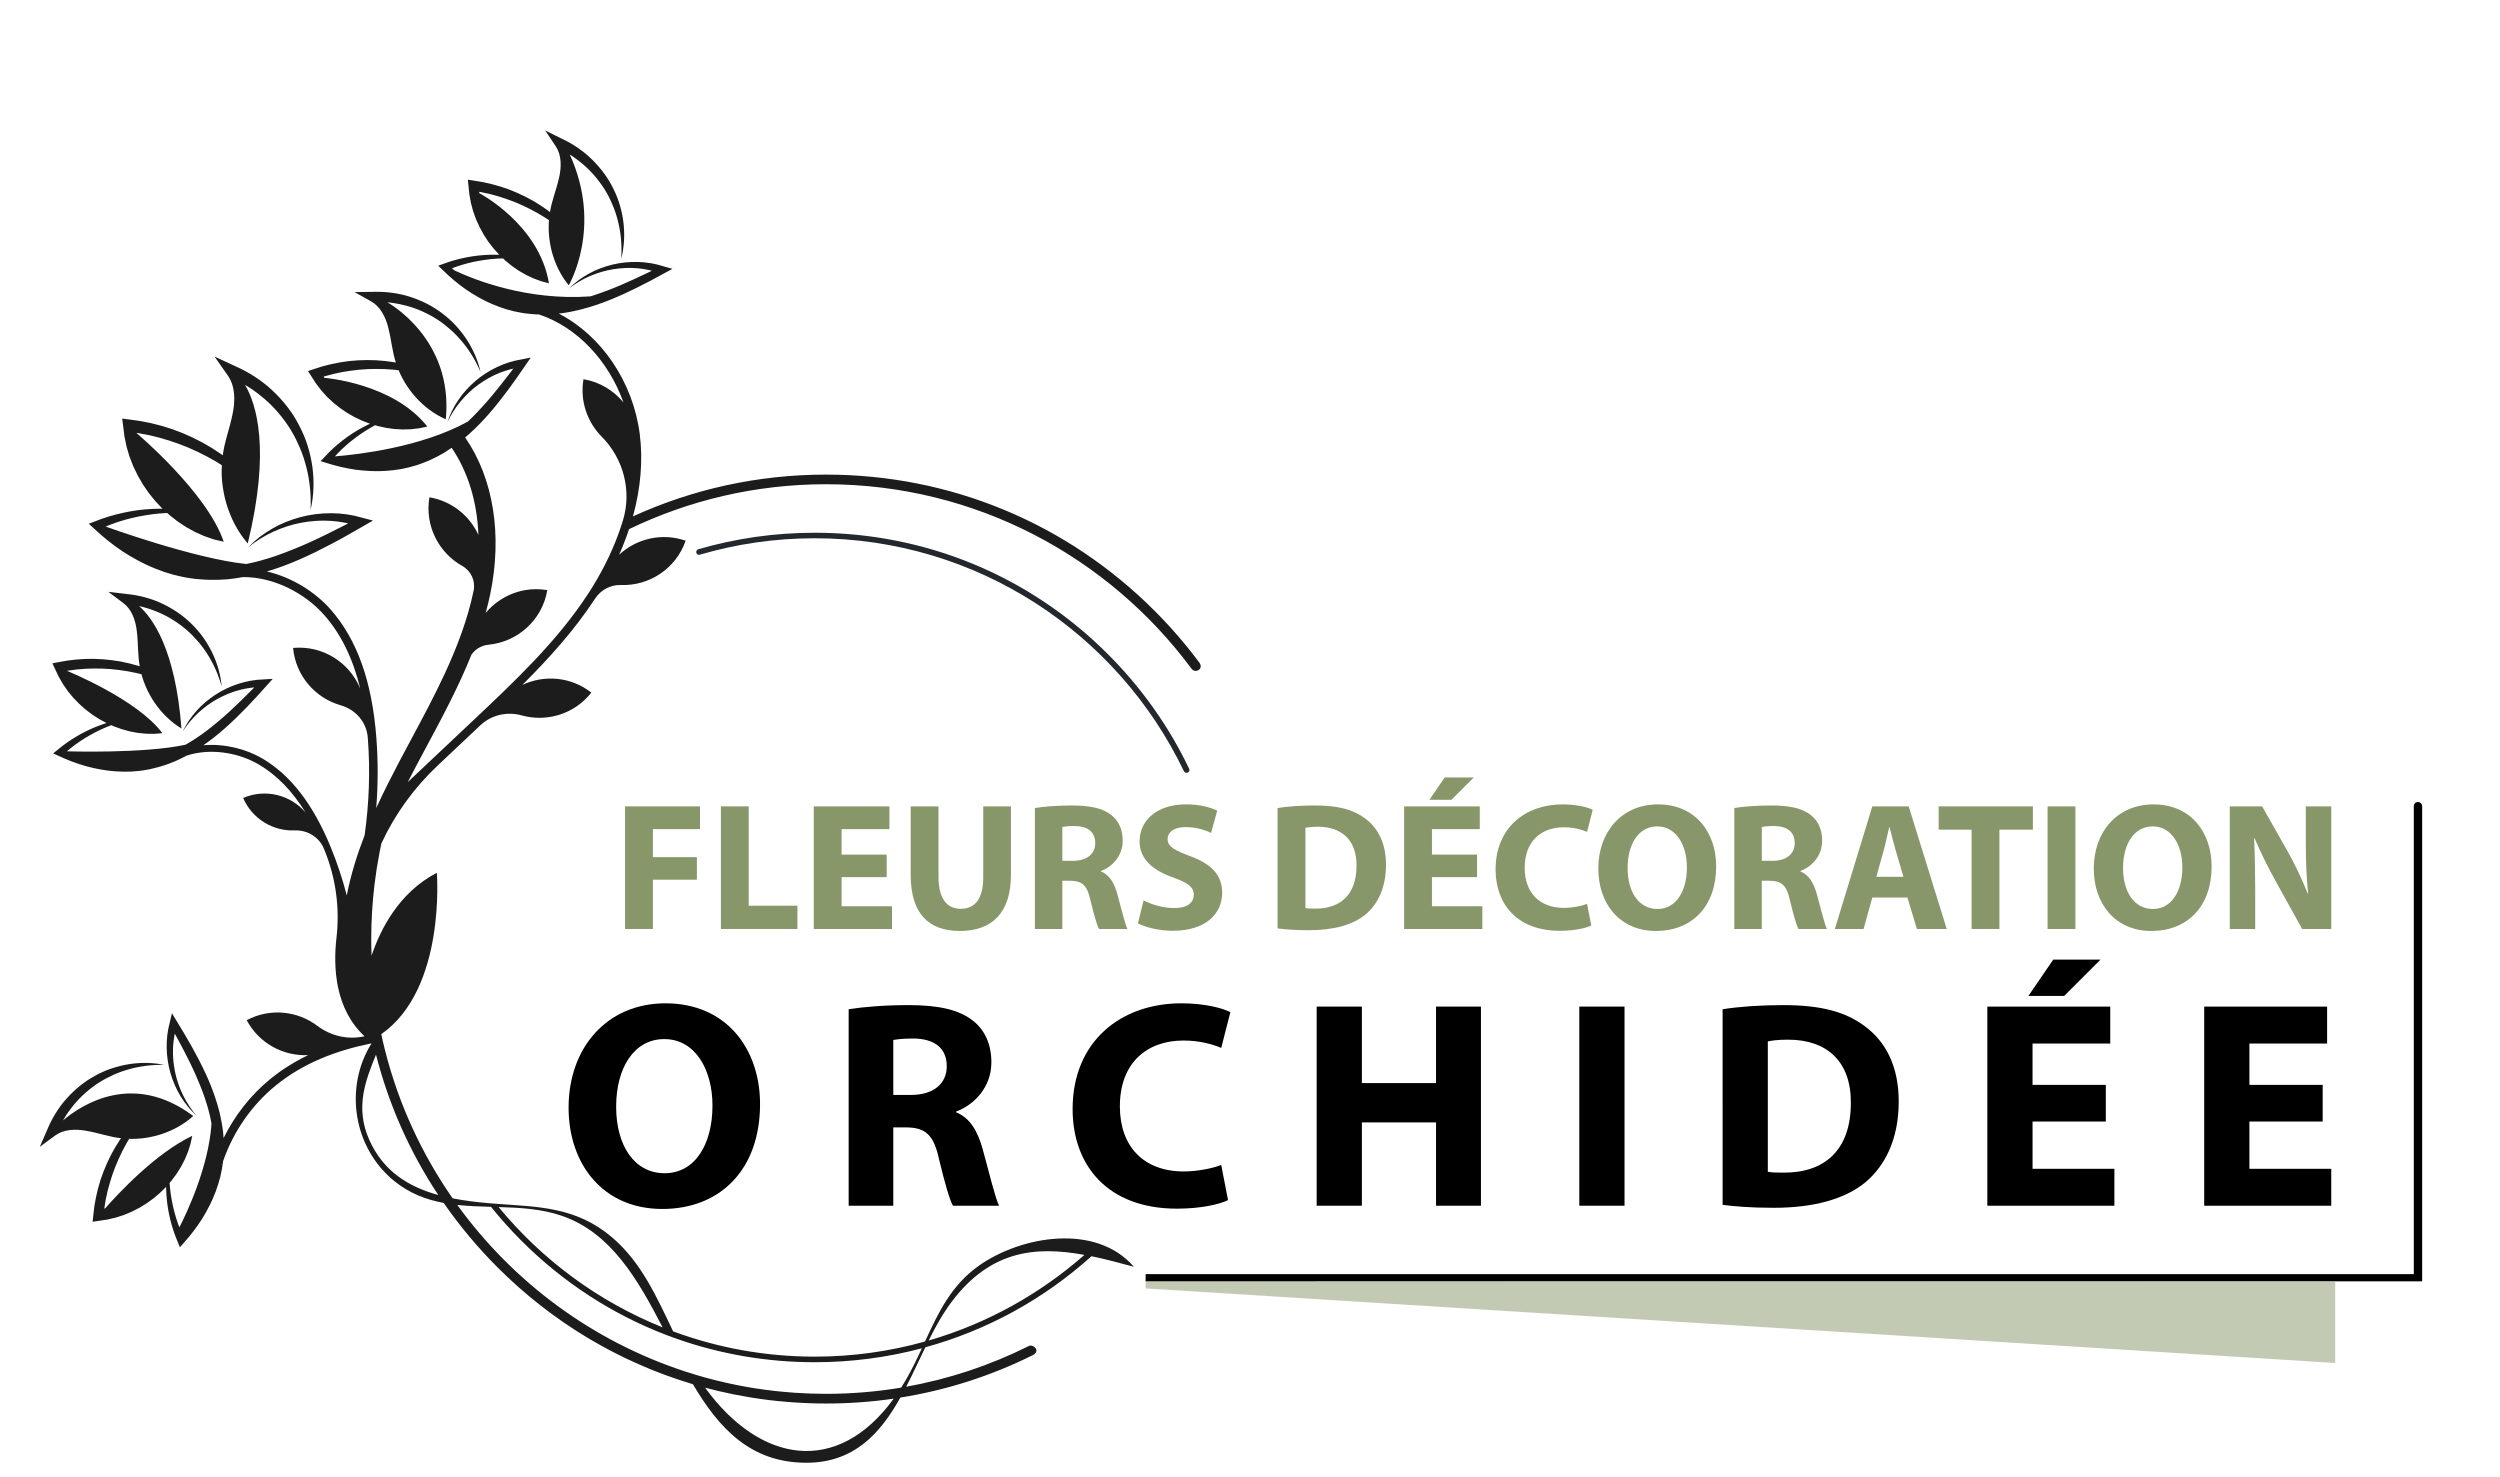
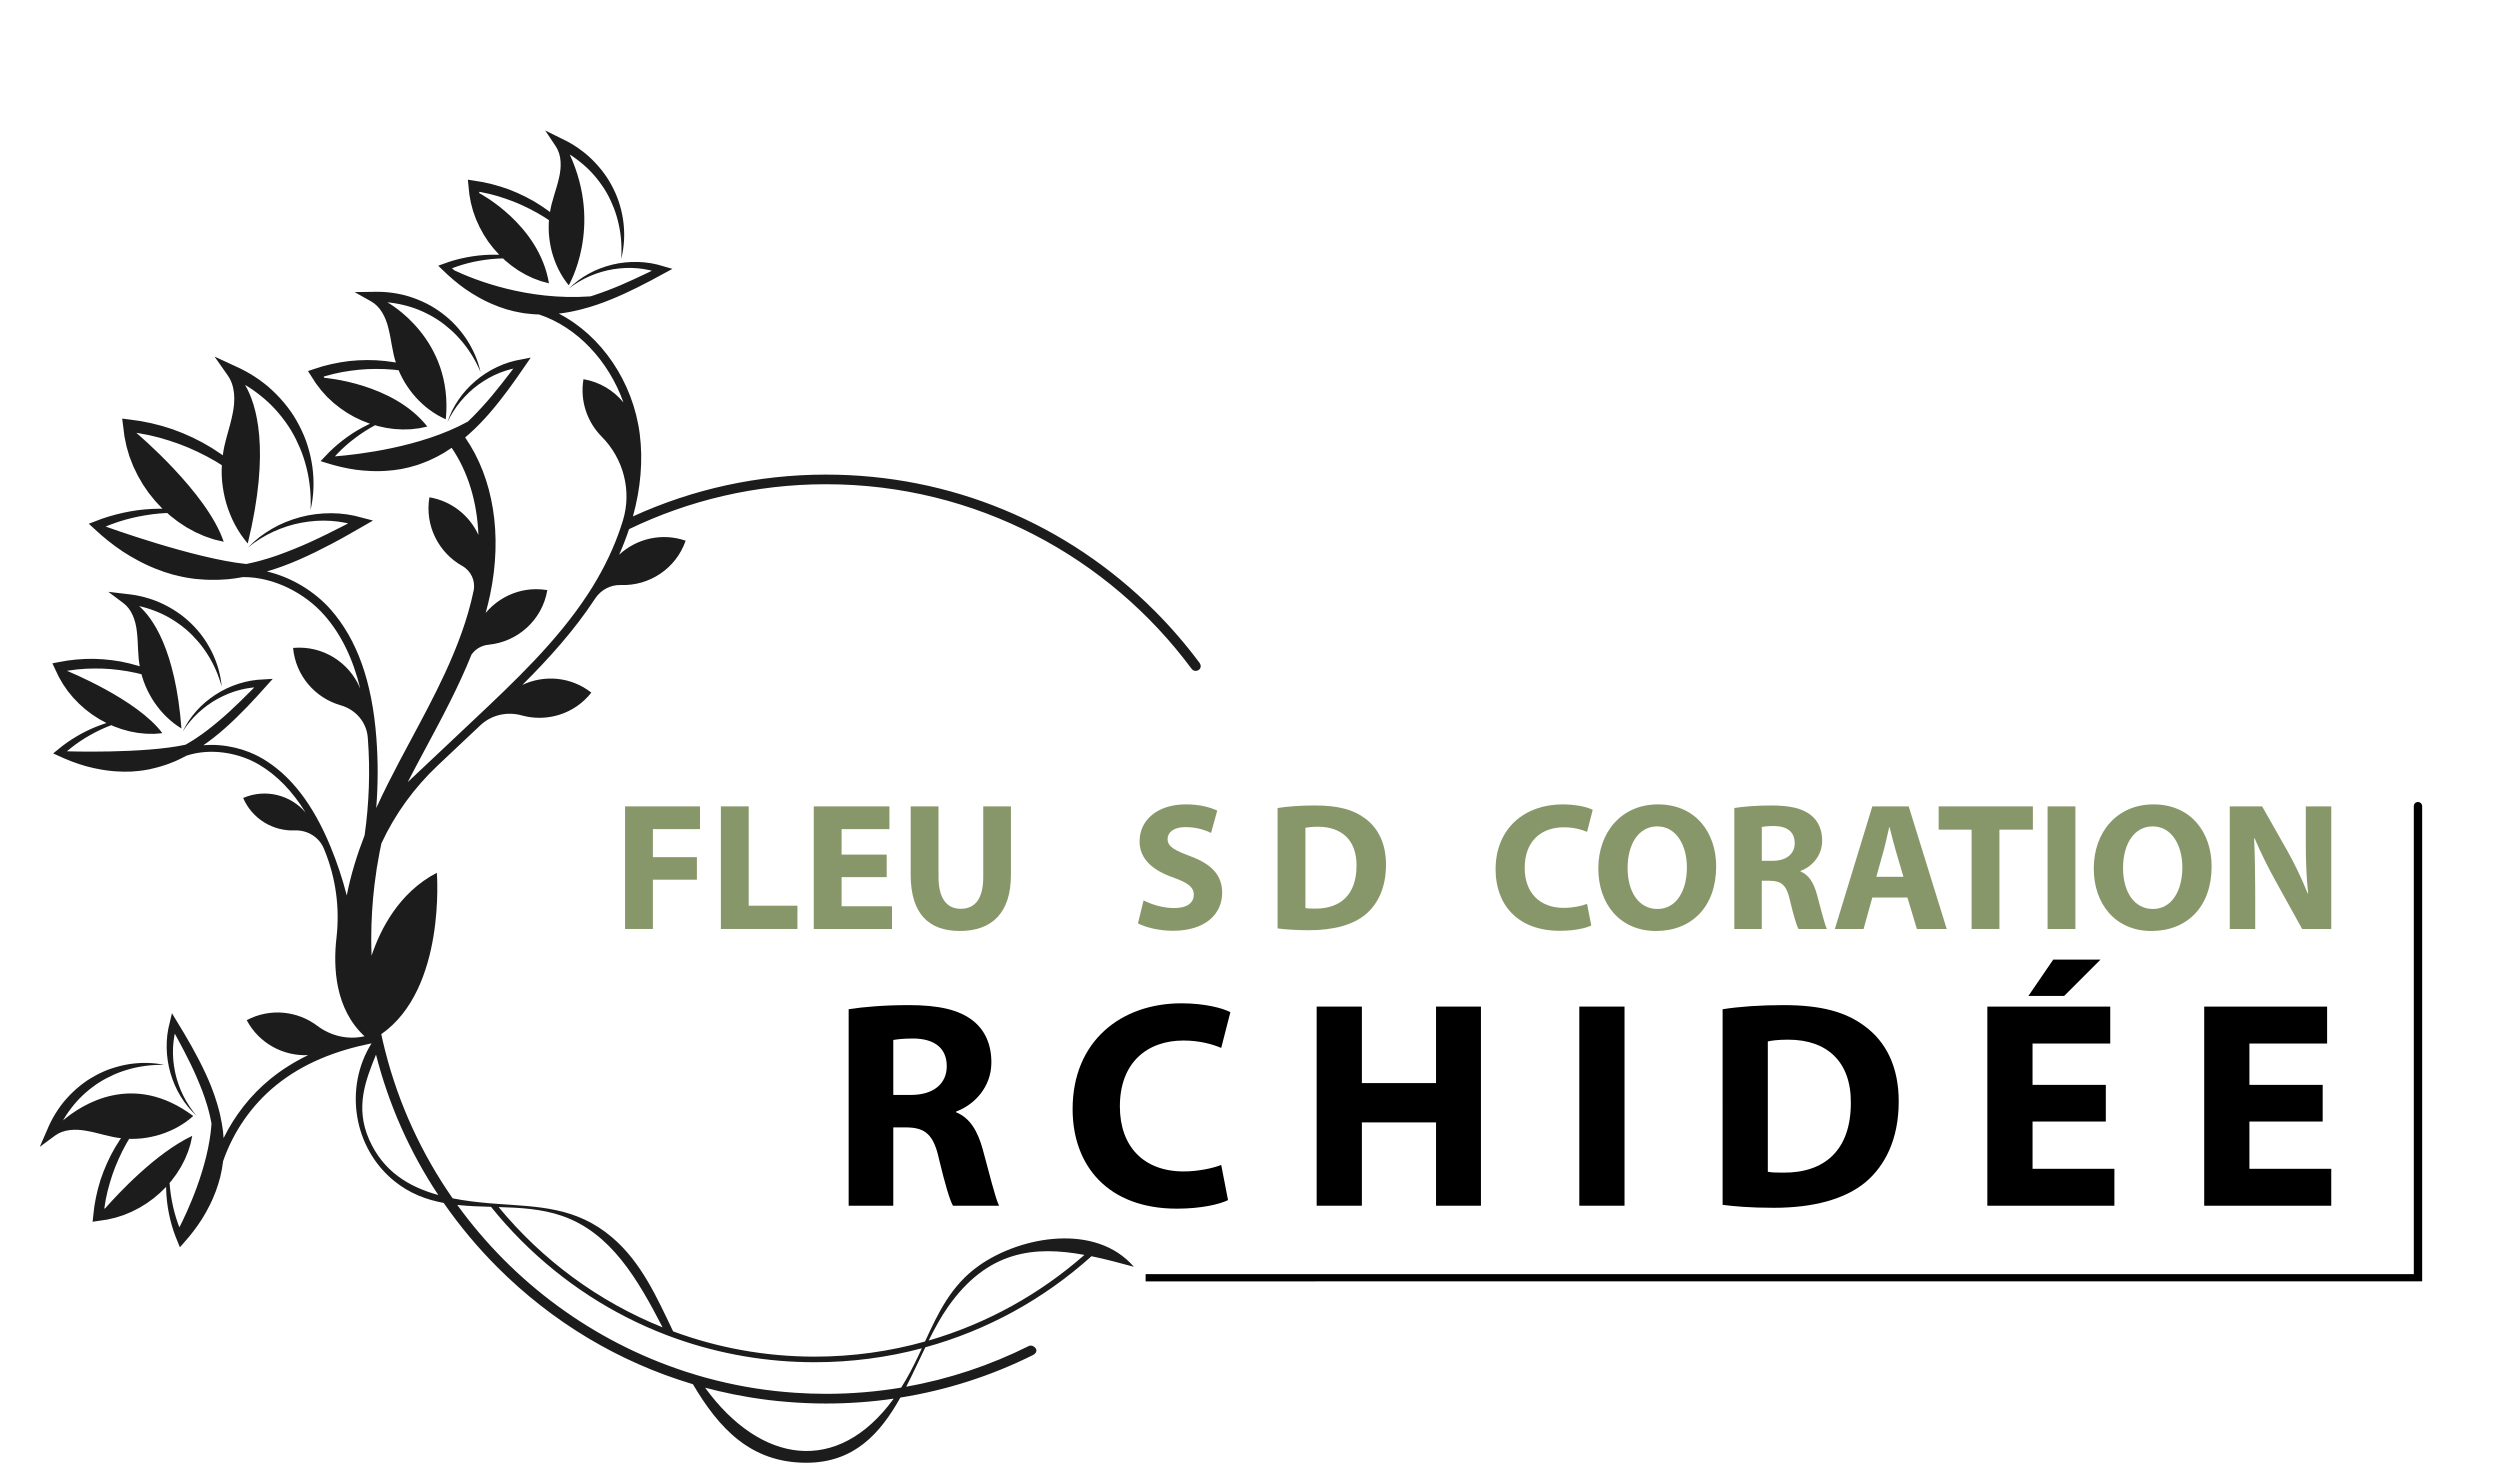
<svg xmlns="http://www.w3.org/2000/svg" version="1.1" id="Calque_1" x="0px" y="0px" width="220px" height="130px" viewBox="0 0 220 130" enable-background="new 0 0 220 130" xml:space="preserve">
  <g id="XMLID_560_">
</g>
  <g id="XMLID_2426_">
    <g id="XMLID_2086_">
      <g id="XMLID_2411_">
-         <path id="XMLID_2507_" fill="#22282E" d="M104.414,68.008L104.414,68.008c0.188,0,0.311-0.195,0.23-0.363     c-1.766-3.691-4.164-7.095-7.143-10.074c-6.895-6.894-16.059-10.69-25.809-10.69c-3.516,0-6.956,0.496-10.242,1.452     c-0.071,0.021-0.128,0.072-0.158,0.141c0,0.002-0.002,0.004-0.002,0.006c-0.082,0.19,0.094,0.391,0.292,0.333     c3.209-0.94,6.602-1.445,10.11-1.445c14.305,0,26.688,8.385,32.492,20.497C104.229,67.951,104.316,68.008,104.414,68.008z" />
-       </g>
+         </g>
    </g>
    <path id="XMLID_2518_" d="M70.699,128.728c-0.063,0-0.124,0-0.181,0C70.582,128.728,70.644,128.728,70.699,128.728z" />
    <path id="XMLID_2439_" fill="#1C1C1C" d="M105.559,58.332c-1.199-1.612-2.521-3.149-3.969-4.595   c-7.719-7.72-17.984-11.972-28.9-11.972c-5.962,0-11.727,1.271-16.991,3.678c0.68-2.469,0.892-4.914,0.603-7.215   c-0.582-4.63-3.402-8.722-7.129-10.631c0.25-0.029,0.499-0.063,0.745-0.108c0.222-0.033,0.44-0.079,0.657-0.129   c0.217-0.049,0.436-0.092,0.65-0.155c0.213-0.06,0.429-0.113,0.641-0.178l0.633-0.201c0.417-0.145,0.835-0.291,1.24-0.462   c0.41-0.163,0.81-0.344,1.21-0.523c0.398-0.184,0.793-0.372,1.184-0.566c0.784-0.385,1.547-0.805,2.31-1.219l0.731-0.396   l-0.775-0.222l-0.552-0.157l-0.559-0.117l-0.566-0.075l-0.568-0.036l-0.567,0.002l-0.566,0.039l-0.559,0.074l-0.552,0.114   l-0.542,0.149l-0.531,0.183l-0.517,0.215l-0.499,0.252l-0.479,0.284l-0.458,0.316l-0.43,0.349l-0.403,0.375l0.441-0.326   l0.462-0.294l0.476-0.263l0.493-0.231l0.504-0.198l0.513-0.168l0.521-0.135l0.528-0.101l0.532-0.068l0.534-0.038l0.534-0.003   l0.531,0.031l0.526,0.065l0.52,0.1l0.201,0.051l-0.402,0.194l-1.17,0.55c-0.39,0.181-0.782,0.355-1.176,0.524   c-0.395,0.164-0.79,0.332-1.19,0.477c-0.398,0.153-0.801,0.289-1.203,0.427l-0.278,0.085c-5.575,0.391-10.197-1.458-11.951-2.285   c-0.074-0.062-0.149-0.124-0.223-0.187l0.451-0.164l0.482-0.155l0.489-0.135l0.494-0.116l0.499-0.096l0.503-0.079l0.507-0.062   l0.508-0.041l0.512-0.022h0.049c0.062,0.058,0.122,0.117,0.183,0.175l0.572,0.469c0.202,0.142,0.401,0.286,0.604,0.423l0.637,0.369   c0.22,0.106,0.44,0.212,0.661,0.313l0.684,0.254l0.701,0.186C47.439,19.725,42.181,17,42.181,17l-0.011-0.12   c0.06,0.01,0.119,0.021,0.179,0.03l0.73,0.156l0.722,0.194l0.712,0.231l0.704,0.257l0.69,0.292l0.676,0.327l0.666,0.353   l0.648,0.385l0.414,0.274l-0.02,0.299c-0.007,0.282-0.011,0.563,0.008,0.843c0.021,0.281,0.05,0.56,0.096,0.835   s0.101,0.549,0.173,0.818c0.034,0.135,0.075,0.268,0.12,0.4c0.042,0.132,0.086,0.264,0.138,0.393   c0.097,0.259,0.206,0.514,0.332,0.759c0.124,0.247,0.262,0.484,0.408,0.717l0.234,0.338l0.249,0.324c0,0,3.028-5.098,0.092-11.505   l0.233,0.149l0.301,0.211l0.293,0.223l0.286,0.233l0.278,0.242l0.268,0.254l0.259,0.264l0.247,0.275l0.237,0.284l0.225,0.294   l0.216,0.301l0.205,0.309l0.189,0.312l0.185,0.339l0.162,0.328c0.103,0.226,0.202,0.455,0.294,0.687l0.128,0.353l0.114,0.357   l0.101,0.363l0.087,0.368l0.076,0.371l0.061,0.374l0.046,0.377l0.034,0.38l0.02,0.382l0.005,0.384l-0.007,0.384l-0.022,0.387   l0.09-0.378l0.071-0.383l0.051-0.386l0.035-0.39l0.018-0.392l-0.001-0.394l-0.018-0.393l-0.033-0.394   c-0.028-0.262-0.072-0.522-0.121-0.782l-0.086-0.387l-0.101-0.385l-0.117-0.381l-0.137-0.375l-0.156-0.375l-0.163-0.351   l-0.187-0.362l-0.199-0.349l-0.215-0.339l-0.23-0.329l-0.245-0.319l-0.257-0.308l-0.27-0.299l-0.281-0.288l-0.293-0.277   l-0.306-0.262l-0.318-0.248l-0.327-0.236L50.53,12.8l-0.346-0.208l-0.355-0.194l-0.363-0.179l-1.486-0.734l0.929,1.394   c0.247,0.371,0.386,0.825,0.42,1.308c0.018,0.241,0.013,0.488-0.012,0.736c-0.014,0.127-0.029,0.243-0.05,0.367   c-0.012,0.063-0.026,0.143-0.037,0.191l-0.041,0.188c-0.11,0.503-0.272,1.011-0.431,1.534c-0.079,0.262-0.157,0.526-0.226,0.801   c-0.055,0.215-0.095,0.436-0.131,0.657l-0.131-0.101l-0.648-0.449l-0.67-0.416l-0.697-0.374l-0.715-0.34l-0.732-0.302l-0.75-0.255   l-0.763-0.216L42.52,16.03c-0.261-0.046-0.522-0.09-0.784-0.13l-0.565-0.087l0.057,0.555l0.076,0.751l0.137,0.742l0.194,0.728   c0.082,0.237,0.171,0.472,0.256,0.707l0.311,0.683l0.358,0.657c0.134,0.21,0.269,0.42,0.407,0.626l0.455,0.59l0.495,0.555   c0.006,0.005,0.01,0.01,0.016,0.015l-0.231-0.008l-0.525,0.001l-0.526,0.023l-0.525,0.045l-0.523,0.068l-0.521,0.089l-0.517,0.109   l-0.514,0.131l-0.507,0.152l-0.501,0.177l-0.48,0.169l0.377,0.367c0.317,0.307,0.639,0.612,0.981,0.895   c0.337,0.288,0.691,0.557,1.054,0.813c0.368,0.25,0.744,0.491,1.134,0.707c0.193,0.113,0.395,0.209,0.592,0.314   c0.203,0.093,0.402,0.196,0.609,0.281c0.411,0.18,0.834,0.333,1.264,0.465c0.433,0.125,0.871,0.233,1.317,0.304l0.167,0.028   l0.084,0.014l0.057,0.008l0.04,0.004l0.323,0.034c0.217,0.022,0.427,0.05,0.662,0.052c0.068,0.001,0.136,0.004,0.205,0.007   c3.347,1.108,6.128,4.073,7.434,7.745c-0.857-1.047-2.079-1.805-3.518-2.048c-0.325,1.919,0.333,3.776,1.606,5.059   c1.923,1.938,2.659,4.77,1.864,7.38c-0.006,0.021-0.012,0.041-0.019,0.062c-0.121,0.393-0.254,0.785-0.399,1.178   c-0.65,1.764-1.544,3.527-2.667,5.242c-2.74,4.182-6.448,7.676-10.033,11.055l-5.817,5.481c0.519-1.01,1.046-1.993,1.557-2.946   l0.035-0.065c1.427-2.66,2.883-5.377,4.022-8.217c0.033-0.04,0.064-0.08,0.096-0.12c0.348-0.43,0.86-0.69,1.41-0.744   c2.547-0.246,4.716-2.161,5.164-4.805c-0.341-0.057-0.679-0.083-1.012-0.081c-0.558,0.003-1.101,0.088-1.617,0.243   c-1.092,0.328-2.066,0.974-2.796,1.845c0.148-0.54,0.283-1.085,0.397-1.636c1.09-5.231,0.285-10.206-2.203-13.804   c0.102-0.083,0.202-0.168,0.298-0.259c0.163-0.15,0.332-0.296,0.491-0.45l0.473-0.467c0.306-0.319,0.612-0.638,0.895-0.975   c0.292-0.33,0.565-0.674,0.84-1.015c0.271-0.344,0.539-0.692,0.798-1.042c0.523-0.699,1.013-1.419,1.505-2.134l0.471-0.685   l-0.791,0.155l-0.562,0.11L44.8,31.884l-0.539,0.19L43.739,32.3l-0.505,0.259l-0.486,0.292l-0.465,0.32l-0.441,0.353l-0.416,0.378   l-0.39,0.404l-0.362,0.427l-0.33,0.451l-0.298,0.471l-0.264,0.489l-0.225,0.505l-0.188,0.519l0.246-0.492l0.278-0.471l0.306-0.452   l0.333-0.429l0.359-0.405l0.38-0.383l0.404-0.357l0.425-0.33l0.443-0.302l0.458-0.276l0.474-0.245l0.487-0.213l0.5-0.181   l0.508-0.147l0.201-0.045l-0.269,0.355l-0.792,1.021c-0.265,0.339-0.536,0.672-0.811,1.001c-0.277,0.326-0.553,0.654-0.844,0.966   c-0.285,0.318-0.582,0.622-0.878,0.926l-0.407,0.394c-4.151,2.286-9.787,2.908-11.7,3.059l0.257-0.276l0.359-0.356l0.374-0.343   l0.388-0.328l0.401-0.312l0.412-0.299l0.423-0.284l0.435-0.269l0.445-0.251l0.044-0.023c0.081,0.024,0.162,0.05,0.243,0.073   l0.723,0.158c0.244,0.035,0.487,0.072,0.73,0.102l0.734,0.04c0.245-0.005,0.489-0.01,0.732-0.02l0.724-0.085l0.709-0.152   c-3.012-3.832-9.064-4.287-9.064-4.287l-0.063-0.102c0.058-0.019,0.115-0.035,0.172-0.055l0.722-0.192l0.731-0.156l0.739-0.117   l0.744-0.09l0.749-0.054l0.751-0.016l0.752,0.013l0.753,0.048l0.493,0.056l0.118,0.276c0.123,0.254,0.246,0.506,0.391,0.747   c0.146,0.24,0.298,0.476,0.465,0.701c0.166,0.224,0.338,0.443,0.526,0.65c0.092,0.105,0.188,0.205,0.288,0.302   c0.097,0.099,0.196,0.196,0.301,0.287c0.203,0.188,0.417,0.365,0.64,0.526c0.222,0.164,0.453,0.313,0.688,0.454l0.362,0.195   l0.368,0.176c0.699-7.135-5.142-10.293-5.142-10.293l0.275,0.027l0.364,0.051l0.363,0.066l0.36,0.079l0.358,0.089l0.354,0.104   l0.35,0.118l0.346,0.132l0.34,0.146l0.334,0.16l0.33,0.17l0.322,0.183l0.31,0.192l0.319,0.218l0.292,0.218   c0.194,0.155,0.386,0.314,0.575,0.478l0.274,0.256l0.264,0.267l0.254,0.278l0.245,0.287l0.235,0.296l0.224,0.306l0.212,0.315   l0.203,0.323l0.191,0.331l0.179,0.339l0.168,0.347l0.157,0.354l-0.092-0.377l-0.111-0.373l-0.129-0.368l-0.146-0.363l-0.163-0.357   l-0.179-0.35l-0.194-0.343l-0.208-0.335c-0.144-0.22-0.301-0.432-0.463-0.641l-0.252-0.306l-0.265-0.297l-0.277-0.287l-0.292-0.271   l-0.31-0.263l-0.304-0.239l-0.331-0.238l-0.335-0.221L37.892,26.9l-0.355-0.188l-0.362-0.173l-0.37-0.159l-0.376-0.144   l-0.381-0.129l-0.387-0.113l-0.392-0.094l-0.396-0.078l-0.399-0.061l-0.401-0.045l-0.403-0.028l-0.404-0.012l-0.405,0.005   l-1.659,0.021l1.46,0.821c0.388,0.218,0.719,0.56,0.968,0.974c0.125,0.206,0.233,0.429,0.323,0.662   c0.046,0.119,0.084,0.229,0.123,0.349c0.018,0.062,0.042,0.139,0.053,0.187l0.049,0.186c0.131,0.498,0.217,1.024,0.313,1.563   c0.049,0.27,0.1,0.541,0.163,0.816c0.048,0.216,0.113,0.431,0.181,0.644l-0.163-0.03l-0.78-0.106l-0.787-0.065l-0.79-0.018   l-0.792,0.023l-0.79,0.063l-0.784,0.114l-0.779,0.153l-0.77,0.194c-0.253,0.077-0.506,0.157-0.757,0.24l-0.543,0.18l0.302,0.468   l0.41,0.636l0.459,0.599l0.504,0.56c0.18,0.174,0.366,0.343,0.549,0.514l0.586,0.467l0.618,0.423   c0.215,0.125,0.43,0.252,0.646,0.373l0.673,0.32l0.693,0.27c0.007,0.002,0.014,0.004,0.021,0.006l-0.209,0.098l-0.467,0.24   l-0.458,0.258l-0.447,0.279l-0.435,0.298l-0.424,0.316l-0.411,0.333l-0.398,0.35l-0.383,0.367l-0.366,0.385l-0.352,0.369   l0.503,0.155c0.422,0.13,0.848,0.256,1.28,0.352c0.431,0.103,0.869,0.182,1.31,0.247c0.44,0.056,0.885,0.1,1.331,0.114   c0.223,0.014,0.446,0.007,0.67,0.012c0.224-0.009,0.448-0.008,0.671-0.027c0.447-0.025,0.894-0.082,1.337-0.159   c0.442-0.086,0.882-0.188,1.312-0.328l0.162-0.052l0.081-0.025l0.055-0.019l0.037-0.015l0.304-0.117   c0.203-0.079,0.403-0.149,0.613-0.254c0.206-0.1,0.421-0.19,0.619-0.299l0.589-0.327c0.224-0.14,0.443-0.283,0.66-0.432   c1.441,2.111,2.241,4.759,2.355,7.667c-0.774-1.689-2.342-2.979-4.313-3.312c-0.421,2.488,0.807,4.873,2.889,6.039   c0.773,0.433,1.182,1.312,1.001,2.18l-0.003,0.016c-0.523,2.51-1.445,4.928-2.536,7.283c-0.919,1.983-1.958,3.921-2.982,5.83   l-0.035,0.065c-0.637,1.188-1.297,2.421-1.938,3.697c-0.368,0.732-0.73,1.479-1.076,2.238c0.163-2.057,0.169-4.123,0.013-6.167   c-0.375-4.956-1.691-8.654-4.021-11.305c-1.369-1.558-3.41-2.835-5.616-3.352c0.194-0.057,0.388-0.112,0.579-0.176l0.762-0.263   c0.502-0.189,1.004-0.378,1.49-0.598c0.493-0.209,0.971-0.442,1.451-0.671c0.478-0.234,0.952-0.475,1.419-0.723   c0.939-0.491,1.852-1.023,2.766-1.547l0.874-0.502l-0.947-0.245l-0.673-0.174l-0.682-0.125l-0.688-0.075l-0.69-0.026l-0.688,0.02   l-0.684,0.064l-0.678,0.107l-0.666,0.155l-0.653,0.197l-0.639,0.238l-0.62,0.277l-0.597,0.321l-0.573,0.359L22.8,47.294   l-0.511,0.436l-0.478,0.469l0.525-0.41l0.552-0.37l0.571-0.334l0.59-0.296l0.605-0.254l0.617-0.22l0.629-0.179l0.637-0.139   l0.643-0.099l0.646-0.062l0.646-0.021l0.646,0.021l0.641,0.064l0.634,0.105l0.244,0.057l-0.481,0.247l-1.402,0.704   c-0.467,0.232-0.938,0.454-1.411,0.671c-0.475,0.211-0.948,0.426-1.429,0.614c-0.479,0.198-0.963,0.375-1.446,0.554l-0.732,0.245   c-0.245,0.08-0.492,0.145-0.738,0.218c-0.245,0.076-0.495,0.128-0.744,0.189c-0.193,0.048-0.389,0.091-0.584,0.128   c-4.594-0.47-12.376-3.297-12.376-3.297l0.543-0.212l0.58-0.203l0.589-0.179l0.595-0.155l0.603-0.133l0.607-0.11l0.613-0.09   l0.616-0.066l0.619-0.042l0.06-0.001c0.076,0.068,0.151,0.138,0.227,0.206l0.708,0.552c0.249,0.166,0.496,0.334,0.746,0.494   l0.783,0.428c0.271,0.123,0.541,0.245,0.812,0.361l0.837,0.286l0.855,0.205c-1.448-4.333-7.69-9.583-7.69-9.583   c0.073,0.01,0.145,0.021,0.218,0.031l0.891,0.167l0.881,0.213l0.871,0.259l0.862,0.291l0.847,0.334l0.83,0.375l0.817,0.409   l0.798,0.447l0.511,0.319l-0.016,0.363c0,0.342,0.003,0.683,0.036,1.022c0.034,0.339,0.078,0.676,0.142,1.009   c0.063,0.333,0.138,0.664,0.235,0.987c0.045,0.163,0.099,0.323,0.157,0.481c0.054,0.159,0.112,0.317,0.179,0.472   c0.125,0.311,0.265,0.617,0.425,0.911c0.158,0.295,0.333,0.579,0.517,0.857l0.293,0.403l0.311,0.384   c2.029-8.319,0.742-12.297-0.236-13.954v-0.002l0.287,0.174l0.372,0.247l0.363,0.261l0.354,0.275l0.344,0.285l0.333,0.299   l0.321,0.313l0.309,0.326l0.296,0.338l0.282,0.35l0.271,0.358l0.257,0.37l0.238,0.372l0.235,0.405l0.206,0.393   c0.132,0.271,0.258,0.545,0.378,0.824l0.167,0.423l0.15,0.43l0.132,0.438l0.118,0.442l0.103,0.447l0.085,0.452l0.067,0.456   l0.053,0.46l0.036,0.462l0.017,0.465l0.004,0.468l-0.014,0.469l0.096-0.46l0.075-0.467l0.051-0.471l0.031-0.474l0.01-0.476   l-0.014-0.476l-0.033-0.477L27.492,41.1c-0.042-0.317-0.104-0.631-0.171-0.945l-0.116-0.467l-0.134-0.463l-0.153-0.458l-0.178-0.45   l-0.201-0.451l-0.208-0.419l-0.237-0.435l-0.251-0.417l-0.271-0.405l-0.29-0.392l-0.307-0.379l-0.321-0.367l-0.335-0.354   l-0.351-0.34l-0.364-0.328l-0.379-0.308l-0.394-0.291l-0.405-0.276l-0.416-0.258l-0.426-0.243l-0.436-0.224l-0.445-0.207   l-1.826-0.846l1.167,1.664c0.312,0.442,0.494,0.988,0.549,1.573c0.029,0.292,0.03,0.592,0.008,0.893   c-0.013,0.155-0.028,0.295-0.05,0.447c-0.013,0.076-0.027,0.174-0.039,0.232l-0.043,0.229c-0.118,0.614-0.299,1.234-0.476,1.874   c-0.088,0.321-0.174,0.644-0.25,0.979c-0.059,0.262-0.101,0.531-0.138,0.801l-0.162-0.119l-0.799-0.525l-0.827-0.483l-0.856-0.433   l-0.876-0.389l-0.897-0.344l-0.918-0.288l-0.932-0.239l-0.944-0.19c-0.317-0.049-0.636-0.095-0.955-0.135l-0.688-0.088l0.085,0.671   l0.115,0.91l0.188,0.896l0.258,0.876c0.105,0.285,0.221,0.567,0.332,0.849l0.397,0.82l0.454,0.786   c0.17,0.25,0.339,0.501,0.513,0.747l0.569,0.702l0.617,0.659c0.007,0.006,0.013,0.012,0.02,0.018l-0.281-0.002l-0.637,0.018   l-0.637,0.043l-0.636,0.071l-0.632,0.099l-0.629,0.124l-0.624,0.149l-0.619,0.174L8.995,45.64l-0.603,0.229l-0.579,0.22l0.47,0.432   c0.394,0.364,0.793,0.725,1.216,1.056c0.418,0.339,0.856,0.655,1.304,0.955c0.454,0.293,0.916,0.573,1.397,0.823   c0.237,0.131,0.485,0.242,0.727,0.363c0.25,0.107,0.494,0.226,0.748,0.322c0.504,0.206,1.022,0.379,1.547,0.526   c0.529,0.137,1.063,0.256,1.606,0.329l0.204,0.028l0.102,0.015l0.069,0.007l0.049,0.004l0.394,0.031   c0.093,0.007,0.186,0.015,0.278,0.022c0.17,0.012,0.341,0.023,0.526,0.02c0.277-0.001,0.561,0.013,0.833-0.002l0.379-0.023   l0.438-0.026c0.432-0.048,0.862-0.109,1.289-0.188c2.736-0.015,5.476,1.443,7.147,3.346c1.477,1.68,2.524,3.82,3.168,6.473   c-0.942-2.304-3.305-3.826-5.913-3.584c0.228,2.458,1.957,4.414,4.197,5.05c1.306,0.371,2.271,1.481,2.377,2.834   c0.002,0.031,0.005,0.063,0.007,0.095c0.214,2.824,0.113,5.688-0.286,8.51c-0.665,1.709-1.218,3.476-1.57,5.295   c-0.377-1.465-0.854-2.901-1.428-4.292c-1.548-3.75-3.506-6.286-5.985-7.752c-1.458-0.862-3.365-1.334-5.208-1.176   c0.135-0.093,0.272-0.186,0.404-0.284l0.524-0.397c0.341-0.274,0.683-0.547,1.004-0.842c0.329-0.287,0.641-0.589,0.956-0.888   c0.311-0.303,0.617-0.609,0.918-0.92c0.604-0.619,1.177-1.263,1.752-1.902l0.551-0.611l-0.797,0.05l-0.566,0.036L22.085,59.9   l-0.553,0.117l-0.542,0.154l-0.529,0.189l-0.515,0.223l-0.498,0.255l-0.478,0.289l-0.458,0.318l-0.435,0.347l-0.411,0.372   l-0.382,0.401l-0.353,0.423l-0.322,0.446l-0.286,0.468l-0.252,0.485l0.304-0.451l0.334-0.426l0.358-0.405l0.383-0.378l0.405-0.352   l0.423-0.328l0.442-0.298l0.459-0.268l0.474-0.24l0.485-0.211l0.497-0.18l0.506-0.146l0.513-0.113l0.518-0.079l0.204-0.018   l-0.311,0.313l-0.909,0.901c-0.304,0.298-0.612,0.59-0.924,0.878c-0.315,0.284-0.628,0.57-0.953,0.839   c-0.321,0.274-0.652,0.535-0.982,0.795l-0.505,0.376c-0.169,0.124-0.345,0.237-0.518,0.356c-0.17,0.122-0.351,0.225-0.528,0.335   c-0.138,0.087-0.279,0.169-0.421,0.248c-3.683,0.8-10.438,0.58-10.438,0.58l0.367-0.302l0.399-0.305l0.411-0.288l0.423-0.271   l0.434-0.255l0.444-0.24l0.452-0.225l0.461-0.208l0.47-0.189l0.045-0.016c0.077,0.033,0.153,0.069,0.229,0.103l0.689,0.248   c0.236,0.065,0.469,0.134,0.704,0.194l0.716,0.134c0.241,0.027,0.481,0.053,0.721,0.074l0.721,0.011l0.716-0.059   c-2.222-2.995-8.396-5.485-8.396-5.485c0.059-0.011,0.118-0.02,0.177-0.031l0.733-0.096l0.738-0.058l0.741-0.02l0.743,0.007   l0.741,0.044l0.739,0.081l0.737,0.11l0.732,0.145l0.478,0.119l0.08,0.286c0.087,0.265,0.176,0.528,0.288,0.784   c0.112,0.254,0.231,0.505,0.366,0.746c0.133,0.243,0.275,0.48,0.433,0.707c0.076,0.115,0.159,0.226,0.244,0.333   c0.082,0.11,0.167,0.218,0.258,0.321c0.176,0.211,0.362,0.412,0.561,0.599c0.197,0.189,0.404,0.366,0.617,0.535l0.33,0.238   l0.339,0.219c-0.535-6.969-2.542-9.729-3.721-10.767c0,0,0-0.001,0-0.001l0.266,0.062l0.351,0.097l0.348,0.111l0.344,0.124   l0.34,0.134l0.334,0.147l0.328,0.161l0.322,0.174l0.315,0.188l0.308,0.2l0.3,0.21l0.294,0.221l0.279,0.228l0.285,0.255l0.26,0.252   c0.171,0.177,0.338,0.358,0.502,0.544l0.237,0.286l0.225,0.296l0.213,0.305l0.204,0.314l0.193,0.321l0.181,0.329l0.167,0.337   l0.158,0.343l0.145,0.349l0.132,0.357l0.121,0.362l0.108,0.367l-0.042-0.382l-0.06-0.382l-0.08-0.377l-0.096-0.376l-0.113-0.371   l-0.132-0.367l-0.146-0.361l-0.161-0.356c-0.113-0.235-0.241-0.463-0.373-0.689L18.1,56.417l-0.222-0.325l-0.235-0.317   l-0.252-0.304l-0.27-0.299l-0.267-0.273l-0.294-0.277l-0.301-0.259l-0.313-0.246l-0.324-0.23l-0.333-0.217l-0.343-0.203   l-0.351-0.19l-0.358-0.176l-0.365-0.162l-0.373-0.143l-0.379-0.126l-0.384-0.111l-0.387-0.096l-0.393-0.08L11.56,52.32   l-0.398-0.047L9.531,52.08l1.328,0.995c0.354,0.264,0.634,0.642,0.825,1.081c0.097,0.219,0.174,0.451,0.233,0.69   c0.029,0.124,0.053,0.236,0.074,0.359c0.009,0.063,0.024,0.142,0.029,0.19l0.024,0.188c0.064,0.507,0.081,1.034,0.106,1.575   c0.013,0.271,0.028,0.543,0.054,0.822c0.021,0.219,0.056,0.438,0.095,0.656l-0.155-0.05l-0.754-0.205l-0.764-0.166l-0.773-0.119   l-0.78-0.079l-0.783-0.04l-0.785,0.01l-0.784,0.051l-0.78,0.091c-0.259,0.043-0.518,0.089-0.775,0.138L4.61,58.373l0.236,0.5   l0.32,0.676l0.374,0.648l0.422,0.614c0.155,0.195,0.315,0.384,0.473,0.575l0.515,0.535l0.552,0.494   c0.195,0.152,0.39,0.303,0.587,0.45l0.62,0.4l0.645,0.354c0.007,0.003,0.013,0.006,0.02,0.009l-0.219,0.069l-0.489,0.176   l-0.484,0.194l-0.475,0.217L7.243,64.52l-0.457,0.255l-0.446,0.274L5.904,65.34L5.48,65.652l-0.409,0.331L4.679,66.3l0.474,0.217   c0.398,0.182,0.799,0.36,1.211,0.511c0.411,0.156,0.83,0.291,1.253,0.41c0.426,0.111,0.856,0.213,1.292,0.284   c0.217,0.042,0.438,0.065,0.656,0.098c0.221,0.021,0.441,0.05,0.662,0.061c0.443,0.032,0.889,0.035,1.333,0.017   c0.445-0.028,0.891-0.07,1.33-0.153l0.166-0.029l0.083-0.015l0.056-0.012l0.039-0.01l0.313-0.075   c0.074-0.018,0.147-0.036,0.221-0.054c0.135-0.033,0.271-0.068,0.413-0.117c0.215-0.071,0.438-0.133,0.646-0.213l0.288-0.114   l0.333-0.132c0.323-0.146,0.641-0.303,0.953-0.471c2.119-0.706,4.614-0.27,6.394,0.783c1.571,0.93,2.927,2.322,4.099,4.219   c-1.315-1.549-3.534-2.131-5.496-1.283c0.8,1.851,2.637,2.931,4.536,2.855c1.106-0.043,2.137,0.571,2.562,1.593   c0.011,0.025,0.021,0.05,0.031,0.075c0.007,0.016,0.013,0.032,0.021,0.049c1.002,2.439,1.366,5.101,1.063,7.721   c-0.301,2.61-0.13,6.269,2.468,8.676c-0.013,0.003-0.025,0.005-0.038,0.008c-1.443,0.318-2.937-0.036-4.118-0.927   c-1.743-1.314-4.155-1.587-6.212-0.497c1.088,2.052,3.23,3.178,5.405,3.077c-1.182,0.571-2.301,1.264-3.341,2.112   c-1.721,1.405-3.119,3.195-4.1,5.189l-0.05-0.604c-0.06-0.445-0.129-0.889-0.231-1.322c-0.043-0.221-0.099-0.437-0.16-0.651   c-0.06-0.214-0.113-0.432-0.186-0.641c-0.07-0.211-0.133-0.425-0.208-0.633l-0.231-0.623c-0.165-0.41-0.33-0.819-0.521-1.216   c-0.181-0.401-0.382-0.792-0.58-1.184c-0.203-0.389-0.409-0.774-0.622-1.156c-0.422-0.765-0.877-1.507-1.327-2.25l-0.43-0.711   l-0.184,0.785l-0.131,0.559l-0.091,0.563l-0.048,0.569l-0.009,0.569l0.029,0.566l0.065,0.563l0.102,0.555l0.139,0.547l0.175,0.535   l0.208,0.521L15.625,96l0.275,0.485l0.307,0.466l0.336,0.441l0.369,0.413l0.395,0.385l-0.347-0.426l-0.315-0.447l-0.286-0.464   l-0.254-0.48l-0.222-0.494l-0.192-0.505l-0.16-0.515l-0.126-0.522l-0.093-0.528l-0.063-0.531l-0.029-0.532l0.006-0.532l0.041-0.529   l0.075-0.524l0.042-0.201l0.212,0.392l0.606,1.142c0.2,0.381,0.392,0.766,0.58,1.15c0.182,0.388,0.368,0.773,0.532,1.167   c0.173,0.39,0.328,0.786,0.484,1.182l0.215,0.598c0.07,0.2,0.128,0.402,0.193,0.604c0.068,0.2,0.116,0.405,0.17,0.609   c0.056,0.203,0.108,0.406,0.146,0.613c0.037,0.155,0.065,0.313,0.092,0.469c-0.261,3.854-2.227,7.949-2.827,9.119l-0.143-0.38   l-0.158-0.481l-0.14-0.488l-0.12-0.494l-0.103-0.498l-0.085-0.504l-0.066-0.506l-0.046-0.51l-0.002-0.049   c0.055-0.064,0.111-0.128,0.167-0.191l0.44-0.594c0.132-0.208,0.266-0.414,0.394-0.623l0.338-0.654   c0.096-0.225,0.192-0.449,0.282-0.675l0.221-0.695l0.152-0.709c-3.213,1.523-6.542,5.106-7.687,6.407c-0.052-0.025,0,0-0.052-0.025   l0.128-0.783l0.159-0.73l0.197-0.722l0.224-0.715l0.259-0.704l0.294-0.691l0.321-0.681l0.354-0.666l0.254-0.427l0.3,0.006   c0.282-0.007,0.563-0.016,0.842-0.049c0.279-0.034,0.556-0.076,0.829-0.136c0.273-0.058,0.544-0.126,0.809-0.212   c0.134-0.04,0.265-0.088,0.394-0.138c0.13-0.048,0.259-0.1,0.385-0.157c0.255-0.108,0.504-0.23,0.743-0.367   c0.24-0.136,0.471-0.284,0.697-0.441l0.326-0.249l0.312-0.264c-5.308-3.973-9.841-0.984-11.457,0.386l0.097-0.171l0.196-0.311   l0.208-0.304l0.221-0.296l0.229-0.29l0.241-0.279l0.251-0.271l0.262-0.26l0.273-0.25l0.283-0.239l0.291-0.229l0.299-0.22   l0.302-0.203l0.33-0.201l0.32-0.177c0.221-0.114,0.445-0.223,0.672-0.328l0.345-0.144l0.353-0.132l0.357-0.117l0.362-0.104   l0.367-0.095l0.371-0.078l0.375-0.063l0.378-0.053l0.38-0.038l0.382-0.023l0.385-0.011l0.387,0.003l-0.382-0.071l-0.386-0.054   l-0.389-0.032l-0.391-0.018l-0.392,0.001l-0.393,0.021l-0.393,0.035l-0.391,0.053c-0.261,0.041-0.519,0.098-0.776,0.159   l-0.382,0.104l-0.38,0.119L9.44,94.159l-0.367,0.155l-0.368,0.174l-0.342,0.179L8.01,94.871L7.67,95.086l-0.328,0.231l-0.318,0.245   l-0.307,0.26l-0.296,0.272l-0.286,0.283l-0.275,0.295l-0.263,0.306l-0.246,0.318l-0.233,0.329l-0.22,0.34l-0.206,0.347   l-0.192,0.356l-0.177,0.362l-0.161,0.371L3.5,100.924l1.349-0.995c0.359-0.264,0.806-0.425,1.287-0.481   c0.24-0.029,0.487-0.036,0.735-0.023c0.127,0.009,0.244,0.018,0.369,0.032c0.063,0.01,0.144,0.02,0.192,0.028l0.19,0.032   c0.508,0.086,1.023,0.223,1.553,0.356c0.266,0.067,0.534,0.132,0.811,0.188c0.217,0.044,0.439,0.073,0.663,0.098l-0.095,0.137   l-0.417,0.668l-0.383,0.69l-0.34,0.714l-0.305,0.729l-0.268,0.746l-0.219,0.762l-0.18,0.772l-0.14,0.782   c-0.034,0.262-0.065,0.525-0.092,0.788l-0.06,0.568l0.55-0.082l0.749-0.112l0.734-0.172l0.718-0.229   c0.233-0.094,0.463-0.192,0.694-0.291l0.667-0.341l0.639-0.39c0.203-0.146,0.406-0.289,0.605-0.438l0.568-0.482l0.531-0.519   c0.005-0.007,0.009-0.013,0.014-0.017l0.002,0.23l0.027,0.525l0.048,0.523l0.07,0.521l0.093,0.52l0.113,0.517l0.135,0.513   l0.154,0.505l0.178,0.5l0.2,0.492l0.192,0.473l0.348-0.396c0.292-0.331,0.582-0.667,0.847-1.021   c0.271-0.352,0.523-0.718,0.763-1.093c0.231-0.378,0.455-0.765,0.651-1.166c0.104-0.197,0.19-0.404,0.286-0.606   c0.08-0.197,0.167-0.393,0.24-0.594l0.007,0.001c0.001-0.011,0.003-0.021,0.005-0.031c0.16-0.417,0.292-0.848,0.404-1.282   c0.103-0.438,0.191-0.882,0.241-1.331l0.007-0.057c0.894-2.581,2.502-4.918,4.618-6.647c2.415-1.973,5.293-3.084,8.445-3.723   c-2.417,3.864-1.633,9.199,2.038,12.147c1.338,1.075,2.796,1.614,4.313,1.896c1.394,2.01,2.977,3.91,4.744,5.677   c4.844,4.844,10.689,8.321,17.07,10.24c0.039,0.012,0.078,0.023,0.117,0.034c2.274,3.854,5.058,6.914,9.978,6.914   c4.219,0,6.514-2.586,8.279-5.736c4.076-0.651,7.998-1.913,11.66-3.738c0.402-0.2,0.422-0.573,0.025-0.785   c-0.131-0.069-0.277-0.066-0.4-0.006c-3.352,1.675-6.969,2.894-10.771,3.572c0.588-1.139,1.129-2.324,1.682-3.467   c5.395-1.483,10.383-4.203,14.625-8.014c1.227,0.254,2.473,0.588,3.727,0.929c-3.316-3.847-9.887-2.739-13.623-0.108   c-2.453,1.727-3.594,4.159-4.758,6.685c-3.09,0.865-6.344,1.33-9.705,1.33c-4.377,0-8.575-0.786-12.46-2.225   c-1.434-2.993-2.79-6.072-5.36-8.263c-3.18-2.711-6.513-2.688-10.226-2.965c-0.229-0.017-0.459-0.035-0.69-0.055   c-0.503-0.044-1.014-0.096-1.532-0.164c-0.539-0.07-1.071-0.155-1.594-0.259c-2.7-3.877-4.733-8.25-5.931-12.954   c-0.074-0.289-0.146-0.579-0.212-0.871c-0.019-0.08-0.035-0.16-0.053-0.24l0,0c-0.028-0.127-0.056-0.255-0.083-0.383   c5.72-3.984,4.888-14.202,4.888-14.202c-3.327,1.735-4.962,4.962-5.742,7.293c-0.018-0.485-0.031-0.974-0.031-1.464   c0-1.63,0.101-3.237,0.291-4.816c0.113-0.938,0.259-1.867,0.437-2.785c0.052-0.27,0.106-0.538,0.164-0.806   c1.189-2.572,2.881-4.906,4.966-6.871l3.684-3.472l0.064-0.06c0.974-0.917,2.355-1.224,3.644-0.866   c2.19,0.608,4.627-0.107,6.118-2.007c-1.789-1.405-4.142-1.586-6.067-0.679c2.335-2.328,4.564-4.795,6.387-7.576l0.009-0.014   c0.502-0.767,1.365-1.233,2.28-1.199c2.482,0.088,4.835-1.43,5.691-3.9c-2.1-0.727-4.33-0.179-5.853,1.233   c0.333-0.748,0.623-1.499,0.872-2.25c5.248-2.532,11.128-3.952,17.335-3.952c13.172,0,24.879,6.399,32.176,16.251   c0.109,0.149,0.305,0.217,0.492,0.154C105.666,58.919,105.752,58.593,105.559,58.332z M83.404,115.033   c3.5-5.014,7.639-5.408,12.027-4.601c-3.914,3.438-8.576,6.045-13.709,7.536C82.246,116.915,82.789,115.912,83.404,115.033z    M62.049,122.117c0.381,0.101,0.763,0.197,1.146,0.288c0.892,0.211,1.793,0.394,2.701,0.544c0.117,0.02,0.234,0.038,0.352,0.056   c0.475,0.075,0.95,0.144,1.428,0.202c0.531,0.064,1.065,0.117,1.602,0.16c1.128,0.094,2.266,0.143,3.412,0.143   c2.012,0,4-0.144,5.955-0.428C73.697,129.895,66.902,128.795,62.049,122.117z M49.451,106.994c4.303,1.482,6.667,5.575,8.858,9.814   c-5.659-2.275-10.612-5.947-14.43-10.588C45.769,106.277,47.66,106.377,49.451,106.994z M43.21,106.202   c0.832,1.035,1.724,2.031,2.676,2.983c3.692,3.692,8.037,6.495,12.773,8.303c0.294,0.113,0.59,0.221,0.887,0.325   c3.851,1.354,7.945,2.063,12.147,2.063c3.229,0,6.393-0.419,9.432-1.227c-0.428,0.925-0.873,1.855-1.398,2.764   c-0.141,0.24-0.283,0.472-0.426,0.698c-2.15,0.359-4.359,0.547-6.611,0.547c-0.918,0-1.828-0.034-2.73-0.095   c-0.573-0.038-1.143-0.09-1.71-0.152c-0.606-0.067-1.21-0.147-1.809-0.241c-0.097-0.016-0.193-0.032-0.289-0.048   c-0.198-0.033-0.396-0.065-0.593-0.101c-1.142-0.206-2.267-0.464-3.374-0.765c-0.064-0.018-0.128-0.034-0.193-0.053   c-0.232-0.063-0.464-0.131-0.694-0.199c-0.003-0.001-0.005-0.002-0.008-0.003c-0.317-0.095-0.632-0.193-0.946-0.295   c-8.159-2.653-15.176-7.858-20.103-14.672C41.218,106.142,42.212,106.174,43.21,106.202z M38.57,105.162   c-2.612-0.721-4.85-2.084-6.085-4.88c-1.261-2.855-0.303-5.235,0.603-7.475C34.208,97.202,36.056,101.37,38.57,105.162z" />
  </g>
  <g>
-     <path d="M66.884,97.159c0,5.746-3.484,9.23-8.606,9.23c-5.2,0-8.242-3.927-8.242-8.919c0-5.252,3.354-9.178,8.528-9.178   C63.945,88.293,66.884,92.323,66.884,97.159z M54.221,97.393c0,3.433,1.612,5.851,4.265,5.851c2.678,0,4.212-2.548,4.212-5.954   c0-3.146-1.508-5.85-4.238-5.85C55.781,91.439,54.221,93.987,54.221,97.393z" />
    <path d="M74.683,88.813c1.274-0.207,3.173-0.363,5.278-0.363c2.601,0,4.42,0.39,5.668,1.378c1.04,0.832,1.612,2.054,1.612,3.666   c0,2.235-1.586,3.771-3.094,4.315v0.078c1.222,0.494,1.897,1.664,2.34,3.276c0.546,1.977,1.092,4.265,1.43,4.94h-4.056   c-0.286-0.494-0.702-1.924-1.223-4.082c-0.468-2.184-1.222-2.782-2.834-2.809h-1.195v6.891h-3.927V88.813z M78.609,96.354h1.56   c1.977,0,3.146-0.988,3.146-2.522c0-1.612-1.093-2.418-2.912-2.444c-0.962,0-1.509,0.078-1.794,0.131V96.354z" />
    <path d="M108.067,105.609c-0.729,0.364-2.366,0.754-4.499,0.754c-6.058,0-9.178-3.77-9.178-8.762c0-5.98,4.264-9.309,9.568-9.309   c2.054,0,3.614,0.416,4.316,0.779l-0.807,3.146c-0.806-0.338-1.924-0.65-3.328-0.65c-3.146,0-5.59,1.898-5.59,5.799   c0,3.51,2.08,5.721,5.616,5.721c1.196,0,2.522-0.261,3.302-0.572L108.067,105.609z" />
    <path d="M119.845,88.579v6.733h6.526v-6.733h3.952v17.524h-3.952v-7.332h-6.526v7.332h-3.979V88.579H119.845z" />
    <path d="M142.958,88.579v17.524h-3.979V88.579H142.958z" />
    <path d="M151.59,88.813c1.456-0.233,3.354-0.363,5.356-0.363c3.328,0,5.486,0.598,7.177,1.871c1.819,1.353,2.964,3.511,2.964,6.605   c0,3.354-1.223,5.668-2.912,7.098c-1.847,1.534-4.654,2.262-8.087,2.262c-2.054,0-3.51-0.13-4.498-0.26V88.813z M155.568,103.113   c0.338,0.078,0.884,0.078,1.378,0.078c3.588,0.025,5.929-1.95,5.929-6.137c0.025-3.64-2.106-5.563-5.513-5.563   c-0.884,0-1.456,0.077-1.794,0.155V103.113z" />
    <path d="M185.313,98.693h-6.448v4.16h7.202v3.25h-11.181V88.579h10.816v3.25h-6.838v3.64h6.448V98.693z M184.845,84.445   l-3.198,3.197H178.5l2.185-3.197H184.845z" />
    <path d="M204.396,98.693h-6.448v4.16h7.202v3.25H193.97V88.579h10.816v3.25h-6.838v3.64h6.448V98.693z" />
  </g>
  <g>
    <path fill="#88976A" d="M55.005,70.961H61.6v2.002h-4.146v2.465h3.873v1.984h-3.873v4.338h-2.449V70.961z" />
    <path fill="#88976A" d="M63.437,70.961h2.449v8.74h4.289v2.049h-6.738V70.961z" />
    <path fill="#88976A" d="M78.03,77.188h-3.969v2.562h4.434v2.001h-6.883V70.961h6.658v2.002h-4.209v2.24h3.969V77.188z" />
    <path fill="#88976A" d="M82.589,70.961v6.211c0,1.857,0.704,2.801,1.953,2.801c1.28,0,1.984-0.896,1.984-2.801v-6.211h2.434v6.051   c0,3.33-1.681,4.914-4.498,4.914c-2.722,0-4.322-1.504-4.322-4.945v-6.02H82.589z" />
-     <path fill="#88976A" d="M91.068,71.105c0.784-0.128,1.952-0.224,3.249-0.224c1.601,0,2.721,0.239,3.489,0.849   c0.641,0.512,0.992,1.264,0.992,2.256c0,1.377-0.976,2.321-1.904,2.658v0.047c0.752,0.305,1.168,1.025,1.44,2.018   c0.336,1.217,0.673,2.625,0.881,3.041h-2.497c-0.177-0.305-0.433-1.185-0.753-2.514c-0.288-1.344-0.752-1.712-1.744-1.729h-0.736   v4.242h-2.417V71.105z M93.485,75.748h0.96c1.217,0,1.937-0.609,1.937-1.553c0-0.992-0.672-1.488-1.792-1.505   c-0.593,0-0.929,0.048-1.104,0.08V75.748z" />
    <path fill="#88976A" d="M100.636,79.236c0.656,0.337,1.664,0.673,2.705,0.673c1.12,0,1.713-0.464,1.713-1.169   c0-0.672-0.513-1.056-1.81-1.52c-1.792-0.625-2.961-1.617-2.961-3.186c0-1.841,1.537-3.25,4.082-3.25   c1.216,0,2.112,0.256,2.753,0.545l-0.544,1.969c-0.433-0.209-1.201-0.513-2.257-0.513c-1.057,0-1.569,0.48-1.569,1.04   c0,0.689,0.608,0.993,2.001,1.521c1.905,0.704,2.801,1.696,2.801,3.217c0,1.809-1.393,3.346-4.354,3.346   c-1.232,0-2.449-0.32-3.057-0.656L100.636,79.236z" />
    <path fill="#88976A" d="M112.428,71.105c0.896-0.145,2.064-0.224,3.297-0.224c2.049,0,3.378,0.368,4.418,1.152   c1.12,0.832,1.825,2.161,1.825,4.065c0,2.064-0.753,3.49-1.793,4.37c-1.137,0.944-2.865,1.392-4.979,1.392   c-1.264,0-2.16-0.079-2.769-0.159V71.105z M114.877,79.909c0.208,0.048,0.544,0.048,0.848,0.048c2.209,0.016,3.649-1.2,3.649-3.777   c0.017-2.24-1.296-3.426-3.393-3.426c-0.545,0-0.896,0.049-1.104,0.097V79.909z" />
-     <path fill="#88976A" d="M129.981,77.188h-3.969v2.562h4.434v2.001h-6.883V70.961h6.658v2.002h-4.209v2.24h3.969V77.188z    M129.693,68.416l-1.969,1.969h-1.937l1.345-1.969H129.693z" />
    <path fill="#88976A" d="M140.031,81.445c-0.448,0.225-1.456,0.465-2.769,0.465c-3.729,0-5.65-2.32-5.65-5.395   c0-3.682,2.625-5.73,5.89-5.73c1.265,0,2.226,0.256,2.657,0.48l-0.496,1.938c-0.496-0.209-1.185-0.4-2.049-0.4   c-1.937,0-3.441,1.168-3.441,3.569c0,2.161,1.28,3.521,3.458,3.521c0.736,0,1.552-0.159,2.032-0.352L140.031,81.445z" />
    <path fill="#88976A" d="M151.023,76.244c0,3.537-2.146,5.682-5.298,5.682c-3.202,0-5.074-2.416-5.074-5.49   c0-3.232,2.064-5.65,5.25-5.65C149.215,70.785,151.023,73.267,151.023,76.244z M143.229,76.388c0,2.112,0.992,3.602,2.625,3.602   c1.648,0,2.593-1.568,2.593-3.665c0-1.938-0.929-3.602-2.609-3.602C144.188,72.723,143.229,74.291,143.229,76.388z" />
    <path fill="#88976A" d="M152.62,71.105c0.784-0.128,1.952-0.224,3.249-0.224c1.601,0,2.721,0.239,3.489,0.849   c0.641,0.512,0.992,1.264,0.992,2.256c0,1.377-0.976,2.321-1.904,2.658v0.047c0.752,0.305,1.168,1.025,1.44,2.018   c0.336,1.217,0.673,2.625,0.881,3.041h-2.497c-0.177-0.305-0.433-1.185-0.753-2.514c-0.288-1.344-0.752-1.712-1.744-1.729h-0.736   v4.242h-2.417V71.105z M155.037,75.748h0.96c1.217,0,1.937-0.609,1.937-1.553c0-0.992-0.672-1.488-1.792-1.505   c-0.593,0-0.929,0.048-1.104,0.08V75.748z" />
    <path fill="#88976A" d="M164.764,78.98l-0.769,2.77h-2.528l3.297-10.789h3.201l3.346,10.789h-2.625l-0.833-2.77H164.764z    M167.501,77.156l-0.672-2.289c-0.192-0.641-0.385-1.44-0.545-2.081h-0.032c-0.159,0.641-0.319,1.457-0.496,2.081l-0.64,2.289   H167.501z" />
    <path fill="#88976A" d="M173.5,73.01h-2.897v-2.049h8.291v2.049h-2.945v8.74H173.5V73.01z" />
    <path fill="#88976A" d="M182.636,70.961V81.75h-2.449V70.961H182.636z" />
    <path fill="#88976A" d="M194.623,76.244c0,3.537-2.146,5.682-5.298,5.682c-3.202,0-5.074-2.416-5.074-5.49   c0-3.232,2.064-5.65,5.25-5.65C192.814,70.785,194.623,73.267,194.623,76.244z M186.828,76.388c0,2.112,0.992,3.602,2.625,3.602   c1.648,0,2.593-1.568,2.593-3.665c0-1.938-0.929-3.602-2.609-3.602C187.788,72.723,186.828,74.291,186.828,76.388z" />
    <path fill="#88976A" d="M196.219,81.75V70.961h2.849l2.241,3.954c0.641,1.137,1.28,2.481,1.761,3.698h0.048   c-0.16-1.426-0.208-2.882-0.208-4.498v-3.154h2.241V81.75h-2.562l-2.305-4.162c-0.641-1.152-1.345-2.545-1.873-3.809l-0.048,0.016   c0.064,1.424,0.096,2.945,0.096,4.705v3.25H196.219z" />
  </g>
  <path id="XMLID_2437_" d="M213.15,112.76V70.944c0-0.108-0.049-0.211-0.131-0.28c-0.002-0.002-0.004-0.004-0.008-0.006  c-0.236-0.197-0.596-0.029-0.596,0.279v41.187h-111.6v0.636H213.15z" />
-   <polygon id="XMLID_2431_" opacity="0.5" fill="#88976A" points="205.5,119.945 205.5,112.795 100.816,112.762 100.816,113.382 " />
</svg>